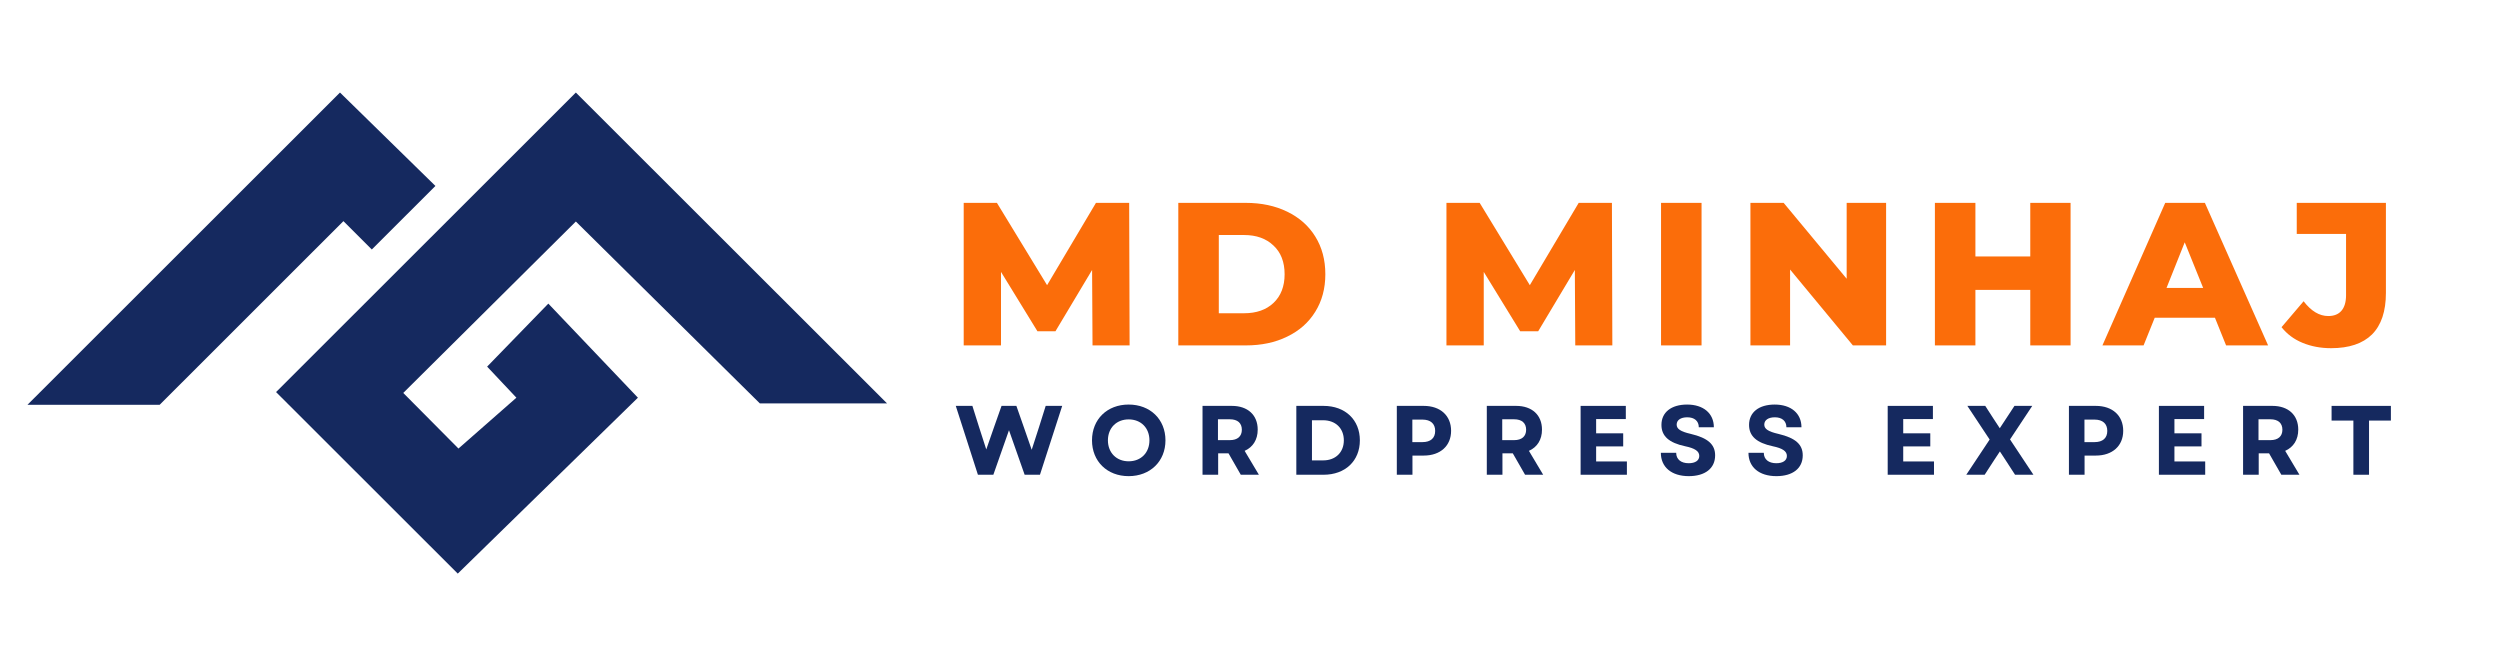
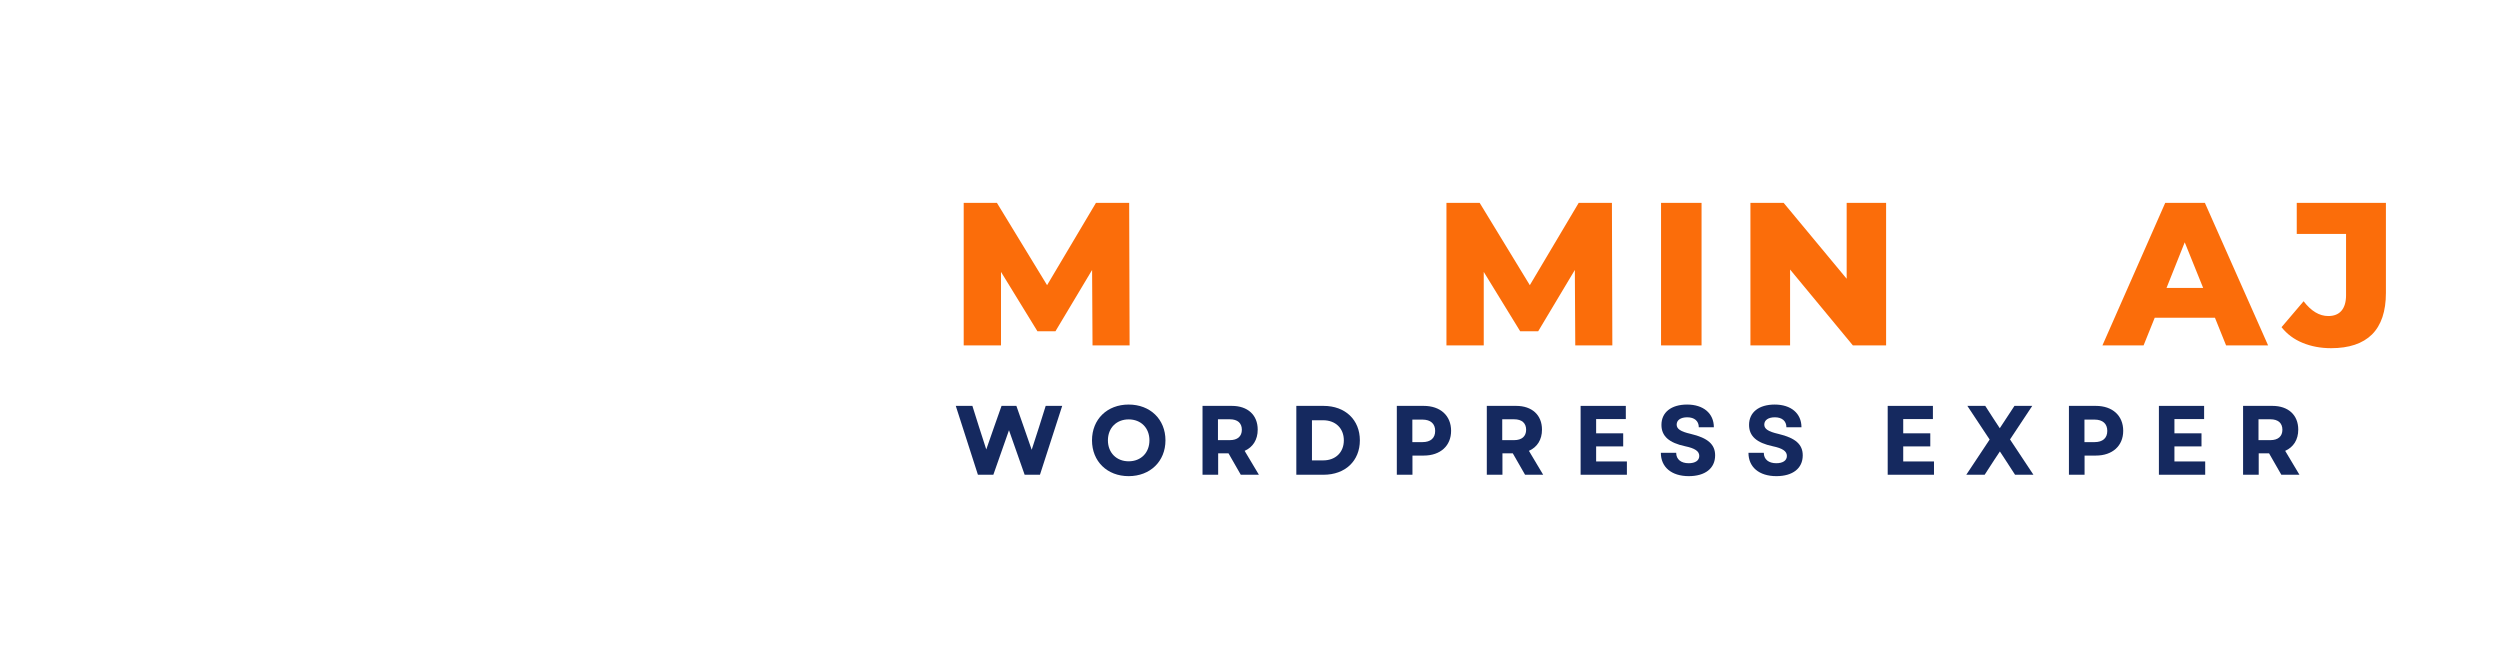
<svg xmlns="http://www.w3.org/2000/svg" width="243" zoomAndPan="magnify" viewBox="0 0 182.25 48.75" height="65" preserveAspectRatio="xMidYMid meet" version="1.0">
  <defs>
    <g />
    <clipPath id="ec83cffdfb">
-       <path d="M 2 6.746 L 64.672 6.746 L 64.672 41.816 L 2 41.816 Z M 2 6.746 " clip-rule="nonzero" />
-     </clipPath>
+       </clipPath>
  </defs>
  <g clip-path="url(#ec83cffdfb)">
    <path fill="#15295f" d="M 33.371 41.816 L 20.125 28.582 L 41.98 6.746 L 64.664 29.406 L 55.391 29.406 L 41.98 16.148 L 29.398 28.645 L 33.422 32.699 L 37.645 28.992 L 35.512 26.727 L 39.973 22.133 L 46.504 28.992 Z M 24.785 6.746 L 2.004 29.508 L 11.641 29.508 L 25.035 16.121 L 27.105 18.188 L 31.742 13.555 Z M 24.785 6.746 " fill-opacity="1" fill-rule="nonzero" />
  </g>
  <g fill="#fb6d0a" fill-opacity="1">
    <g transform="translate(69.223, 25.18)">
      <g>
        <path d="M 10.422 0 L 10.391 -5.5 L 7.719 -1.031 L 6.406 -1.031 L 3.75 -5.359 L 3.75 0 L 1.031 0 L 1.031 -10.391 L 3.453 -10.391 L 7.109 -4.391 L 10.672 -10.391 L 13.094 -10.391 L 13.125 0 Z M 10.422 0 " />
      </g>
    </g>
  </g>
  <g fill="#fb6d0a" fill-opacity="1">
    <g transform="translate(84.867, 25.18)">
      <g>
-         <path d="M 1.031 -10.391 L 5.953 -10.391 C 7.086 -10.391 8.094 -10.176 8.969 -9.75 C 9.852 -9.32 10.535 -8.719 11.016 -7.938 C 11.504 -7.156 11.75 -6.238 11.75 -5.188 C 11.75 -4.145 11.504 -3.234 11.016 -2.453 C 10.535 -1.672 9.852 -1.066 8.969 -0.641 C 8.094 -0.211 7.086 0 5.953 0 L 1.031 0 Z M 5.828 -2.344 C 6.723 -2.344 7.438 -2.594 7.969 -3.094 C 8.508 -3.602 8.781 -4.301 8.781 -5.188 C 8.781 -6.082 8.508 -6.781 7.969 -7.281 C 7.438 -7.789 6.723 -8.047 5.828 -8.047 L 3.984 -8.047 L 3.984 -2.344 Z M 5.828 -2.344 " />
-       </g>
+         </g>
    </g>
  </g>
  <g fill="#fb6d0a" fill-opacity="1">
    <g transform="translate(98.611, 25.18)">
      <g />
    </g>
  </g>
  <g fill="#fb6d0a" fill-opacity="1">
    <g transform="translate(104.415, 25.18)">
      <g>
        <path d="M 10.422 0 L 10.391 -5.5 L 7.719 -1.031 L 6.406 -1.031 L 3.75 -5.359 L 3.75 0 L 1.031 0 L 1.031 -10.391 L 3.453 -10.391 L 7.109 -4.391 L 10.672 -10.391 L 13.094 -10.391 L 13.125 0 Z M 10.422 0 " />
      </g>
    </g>
  </g>
  <g fill="#fb6d0a" fill-opacity="1">
    <g transform="translate(120.059, 25.18)">
      <g>
        <path d="M 1.031 -10.391 L 3.984 -10.391 L 3.984 0 L 1.031 0 Z M 1.031 -10.391 " />
      </g>
    </g>
  </g>
  <g fill="#fb6d0a" fill-opacity="1">
    <g transform="translate(126.575, 25.18)">
      <g>
        <path d="M 10.922 -10.391 L 10.922 0 L 8.5 0 L 3.922 -5.531 L 3.922 0 L 1.031 0 L 1.031 -10.391 L 3.453 -10.391 L 8.047 -4.859 L 8.047 -10.391 Z M 10.922 -10.391 " />
      </g>
    </g>
  </g>
  <g fill="#fb6d0a" fill-opacity="1">
    <g transform="translate(140.023, 25.18)">
      <g>
-         <path d="M 10.922 -10.391 L 10.922 0 L 7.984 0 L 7.984 -4.047 L 3.984 -4.047 L 3.984 0 L 1.031 0 L 1.031 -10.391 L 3.984 -10.391 L 3.984 -6.484 L 7.984 -6.484 L 7.984 -10.391 Z M 10.922 -10.391 " />
-       </g>
+         </g>
    </g>
  </g>
  <g fill="#fb6d0a" fill-opacity="1">
    <g transform="translate(153.47, 25.18)">
      <g>
        <path d="M 8 -2.016 L 3.609 -2.016 L 2.797 0 L -0.203 0 L 4.375 -10.391 L 7.266 -10.391 L 11.875 0 L 8.812 0 Z M 7.141 -4.188 L 5.797 -7.516 L 4.469 -4.188 Z M 7.141 -4.188 " />
      </g>
    </g>
  </g>
  <g fill="#fb6d0a" fill-opacity="1">
    <g transform="translate(166.621, 25.18)">
      <g>
        <path d="M 3.312 0.203 C 2.551 0.203 1.859 0.07 1.234 -0.188 C 0.609 -0.445 0.098 -0.828 -0.297 -1.328 L 1.312 -3.219 C 1.863 -2.5 2.461 -2.141 3.109 -2.141 C 3.523 -2.141 3.844 -2.266 4.062 -2.516 C 4.289 -2.773 4.406 -3.156 4.406 -3.656 L 4.406 -8.125 L 0.812 -8.125 L 0.812 -10.391 L 7.312 -10.391 L 7.312 -3.828 C 7.312 -2.484 6.973 -1.473 6.297 -0.797 C 5.617 -0.129 4.625 0.203 3.312 0.203 Z M 3.312 0.203 " />
      </g>
    </g>
  </g>
  <g fill="#15295f" fill-opacity="1">
    <g transform="translate(69.606, 34.609)">
      <g>
        <path d="M 1.684 0 L 2.809 0 L 3.949 -3.246 L 5.09 0 L 6.207 0 L 7.828 -5.02 L 6.625 -5.02 L 6.145 -3.492 L 5.605 -1.82 L 5.023 -3.492 L 4.488 -5.02 L 3.406 -5.02 L 2.867 -3.492 L 2.293 -1.844 L 1.762 -3.492 L 1.281 -5.02 L 0.07 -5.02 Z M 1.684 0 " />
      </g>
    </g>
  </g>
  <g fill="#15295f" fill-opacity="1">
    <g transform="translate(79.298, 34.609)">
      <g>
        <path d="M 2.98 0.102 C 4.551 0.102 5.664 -0.977 5.664 -2.508 C 5.664 -4.043 4.551 -5.117 2.98 -5.117 C 1.414 -5.117 0.309 -4.043 0.309 -2.508 C 0.309 -0.977 1.414 0.102 2.98 0.102 Z M 1.469 -2.508 C 1.469 -3.414 2.094 -4.035 2.98 -4.035 C 3.879 -4.035 4.496 -3.414 4.496 -2.508 C 4.496 -1.605 3.879 -0.98 2.98 -0.98 C 2.094 -0.98 1.469 -1.605 1.469 -2.508 Z M 1.469 -2.508 " />
      </g>
    </g>
  </g>
  <g fill="#15295f" fill-opacity="1">
    <g transform="translate(87.062, 34.609)">
      <g>
        <path d="M 0.602 0 L 1.742 0 L 1.742 -1.562 L 2.496 -1.562 L 3.391 0 L 4.711 0 L 3.672 -1.742 C 4.273 -2.008 4.625 -2.551 4.625 -3.289 C 4.625 -4.359 3.891 -5.02 2.746 -5.02 L 0.602 -5.02 Z M 1.727 -2.523 L 1.727 -4.043 L 2.594 -4.043 C 3.152 -4.043 3.469 -3.77 3.469 -3.281 C 3.469 -2.797 3.152 -2.523 2.594 -2.523 Z M 1.727 -2.523 " />
      </g>
    </g>
  </g>
  <g fill="#15295f" fill-opacity="1">
    <g transform="translate(93.9, 34.609)">
      <g>
        <path d="M 0.602 0 L 2.586 0 C 4.172 0 5.234 -1.012 5.234 -2.508 C 5.234 -4 4.172 -5.02 2.586 -5.02 L 0.602 -5.02 Z M 1.742 -1.047 L 1.742 -3.973 L 2.551 -3.973 C 3.457 -3.973 4.066 -3.391 4.066 -2.508 C 4.066 -1.629 3.457 -1.047 2.566 -1.047 Z M 1.742 -1.047 " />
      </g>
    </g>
  </g>
  <g fill="#15295f" fill-opacity="1">
    <g transform="translate(101.226, 34.609)">
      <g>
        <path d="M 0.602 0 L 1.742 0 L 1.742 -1.398 L 2.566 -1.398 C 3.777 -1.398 4.559 -2.109 4.559 -3.203 C 4.559 -4.309 3.777 -5.02 2.566 -5.02 L 0.602 -5.02 Z M 1.734 -2.379 L 1.734 -4.02 L 2.473 -4.02 C 3.066 -4.02 3.398 -3.719 3.398 -3.195 C 3.398 -2.672 3.066 -2.379 2.473 -2.379 Z M 1.734 -2.379 " />
      </g>
    </g>
  </g>
  <g fill="#15295f" fill-opacity="1">
    <g transform="translate(107.786, 34.609)">
      <g>
        <path d="M 0.602 0 L 1.742 0 L 1.742 -1.562 L 2.496 -1.562 L 3.391 0 L 4.711 0 L 3.672 -1.742 C 4.273 -2.008 4.625 -2.551 4.625 -3.289 C 4.625 -4.359 3.891 -5.02 2.746 -5.02 L 0.602 -5.02 Z M 1.727 -2.523 L 1.727 -4.043 L 2.594 -4.043 C 3.152 -4.043 3.469 -3.77 3.469 -3.281 C 3.469 -2.797 3.152 -2.523 2.594 -2.523 Z M 1.727 -2.523 " />
      </g>
    </g>
  </g>
  <g fill="#15295f" fill-opacity="1">
    <g transform="translate(114.624, 34.609)">
      <g>
        <path d="M 0.602 0 L 3.977 0 L 3.977 -0.969 L 1.734 -0.969 L 1.734 -2.066 L 3.707 -2.066 L 3.707 -3.02 L 1.734 -3.02 L 1.734 -4.059 L 3.898 -4.059 L 3.898 -5.02 L 0.602 -5.02 Z M 0.602 0 " />
      </g>
    </g>
  </g>
  <g fill="#15295f" fill-opacity="1">
    <g transform="translate(120.76, 34.609)">
      <g>
        <path d="M 2.352 0.102 C 3.543 0.102 4.273 -0.465 4.273 -1.414 C 4.273 -2.207 3.75 -2.68 2.5 -2.977 C 1.734 -3.152 1.469 -3.348 1.469 -3.656 C 1.469 -3.984 1.762 -4.188 2.242 -4.188 C 2.766 -4.188 3.082 -3.914 3.082 -3.461 L 4.18 -3.461 C 4.18 -4.473 3.418 -5.117 2.23 -5.117 C 1.074 -5.117 0.359 -4.551 0.359 -3.633 C 0.359 -2.816 0.91 -2.328 2.086 -2.078 C 2.797 -1.93 3.117 -1.719 3.117 -1.371 C 3.117 -1.031 2.816 -0.84 2.344 -0.84 C 1.793 -0.84 1.434 -1.117 1.434 -1.598 L 0.316 -1.598 C 0.316 -0.559 1.09 0.102 2.352 0.102 Z M 2.352 0.102 " />
      </g>
    </g>
  </g>
  <g fill="#15295f" fill-opacity="1">
    <g transform="translate(127.147, 34.609)">
      <g>
        <path d="M 2.352 0.102 C 3.543 0.102 4.273 -0.465 4.273 -1.414 C 4.273 -2.207 3.75 -2.68 2.5 -2.977 C 1.734 -3.152 1.469 -3.348 1.469 -3.656 C 1.469 -3.984 1.762 -4.188 2.242 -4.188 C 2.766 -4.188 3.082 -3.914 3.082 -3.461 L 4.18 -3.461 C 4.18 -4.473 3.418 -5.117 2.23 -5.117 C 1.074 -5.117 0.359 -4.551 0.359 -3.633 C 0.359 -2.816 0.91 -2.328 2.086 -2.078 C 2.797 -1.93 3.117 -1.719 3.117 -1.371 C 3.117 -1.031 2.816 -0.84 2.344 -0.84 C 1.793 -0.84 1.434 -1.117 1.434 -1.598 L 0.316 -1.598 C 0.316 -0.559 1.09 0.102 2.352 0.102 Z M 2.352 0.102 " />
      </g>
    </g>
  </g>
  <g fill="#15295f" fill-opacity="1">
    <g transform="translate(133.535, 34.609)">
      <g />
    </g>
  </g>
  <g fill="#15295f" fill-opacity="1">
    <g transform="translate(137.011, 34.609)">
      <g>
        <path d="M 0.602 0 L 3.977 0 L 3.977 -0.969 L 1.734 -0.969 L 1.734 -2.066 L 3.707 -2.066 L 3.707 -3.02 L 1.734 -3.02 L 1.734 -4.059 L 3.898 -4.059 L 3.898 -5.02 L 0.602 -5.02 Z M 0.602 0 " />
      </g>
    </g>
  </g>
  <g fill="#15295f" fill-opacity="1">
    <g transform="translate(143.147, 34.609)">
      <g>
        <path d="M 0.195 0 L 1.535 0 L 2.223 -1.062 L 2.645 -1.699 L 3.062 -1.062 L 3.75 0 L 5.09 0 L 3.383 -2.574 L 5.004 -5.02 L 3.707 -5.02 L 2.637 -3.391 L 2.18 -4.086 L 1.578 -5.02 L 0.273 -5.02 L 1.898 -2.566 Z M 0.195 0 " />
      </g>
    </g>
  </g>
  <g fill="#15295f" fill-opacity="1">
    <g transform="translate(150.223, 34.609)">
      <g>
        <path d="M 0.602 0 L 1.742 0 L 1.742 -1.398 L 2.566 -1.398 C 3.777 -1.398 4.559 -2.109 4.559 -3.203 C 4.559 -4.309 3.777 -5.02 2.566 -5.02 L 0.602 -5.02 Z M 1.734 -2.379 L 1.734 -4.02 L 2.473 -4.02 C 3.066 -4.02 3.398 -3.719 3.398 -3.195 C 3.398 -2.672 3.066 -2.379 2.473 -2.379 Z M 1.734 -2.379 " />
      </g>
    </g>
  </g>
  <g fill="#15295f" fill-opacity="1">
    <g transform="translate(156.782, 34.609)">
      <g>
        <path d="M 0.602 0 L 3.977 0 L 3.977 -0.969 L 1.734 -0.969 L 1.734 -2.066 L 3.707 -2.066 L 3.707 -3.02 L 1.734 -3.02 L 1.734 -4.059 L 3.898 -4.059 L 3.898 -5.02 L 0.602 -5.02 Z M 0.602 0 " />
      </g>
    </g>
  </g>
  <g fill="#15295f" fill-opacity="1">
    <g transform="translate(162.918, 34.609)">
      <g>
        <path d="M 0.602 0 L 1.742 0 L 1.742 -1.562 L 2.496 -1.562 L 3.391 0 L 4.711 0 L 3.672 -1.742 C 4.273 -2.008 4.625 -2.551 4.625 -3.289 C 4.625 -4.359 3.891 -5.02 2.746 -5.02 L 0.602 -5.02 Z M 1.727 -2.523 L 1.727 -4.043 L 2.594 -4.043 C 3.152 -4.043 3.469 -3.77 3.469 -3.281 C 3.469 -2.797 3.152 -2.523 2.594 -2.523 Z M 1.727 -2.523 " />
      </g>
    </g>
  </g>
  <g fill="#15295f" fill-opacity="1">
    <g transform="translate(169.757, 34.609)">
      <g>
-         <path d="M 1.805 0 L 2.945 0 L 2.945 -3.949 L 4.539 -3.949 L 4.539 -5.02 L 0.215 -5.02 L 0.215 -3.949 L 1.805 -3.949 Z M 1.805 0 " />
-       </g>
+         </g>
    </g>
  </g>
</svg>